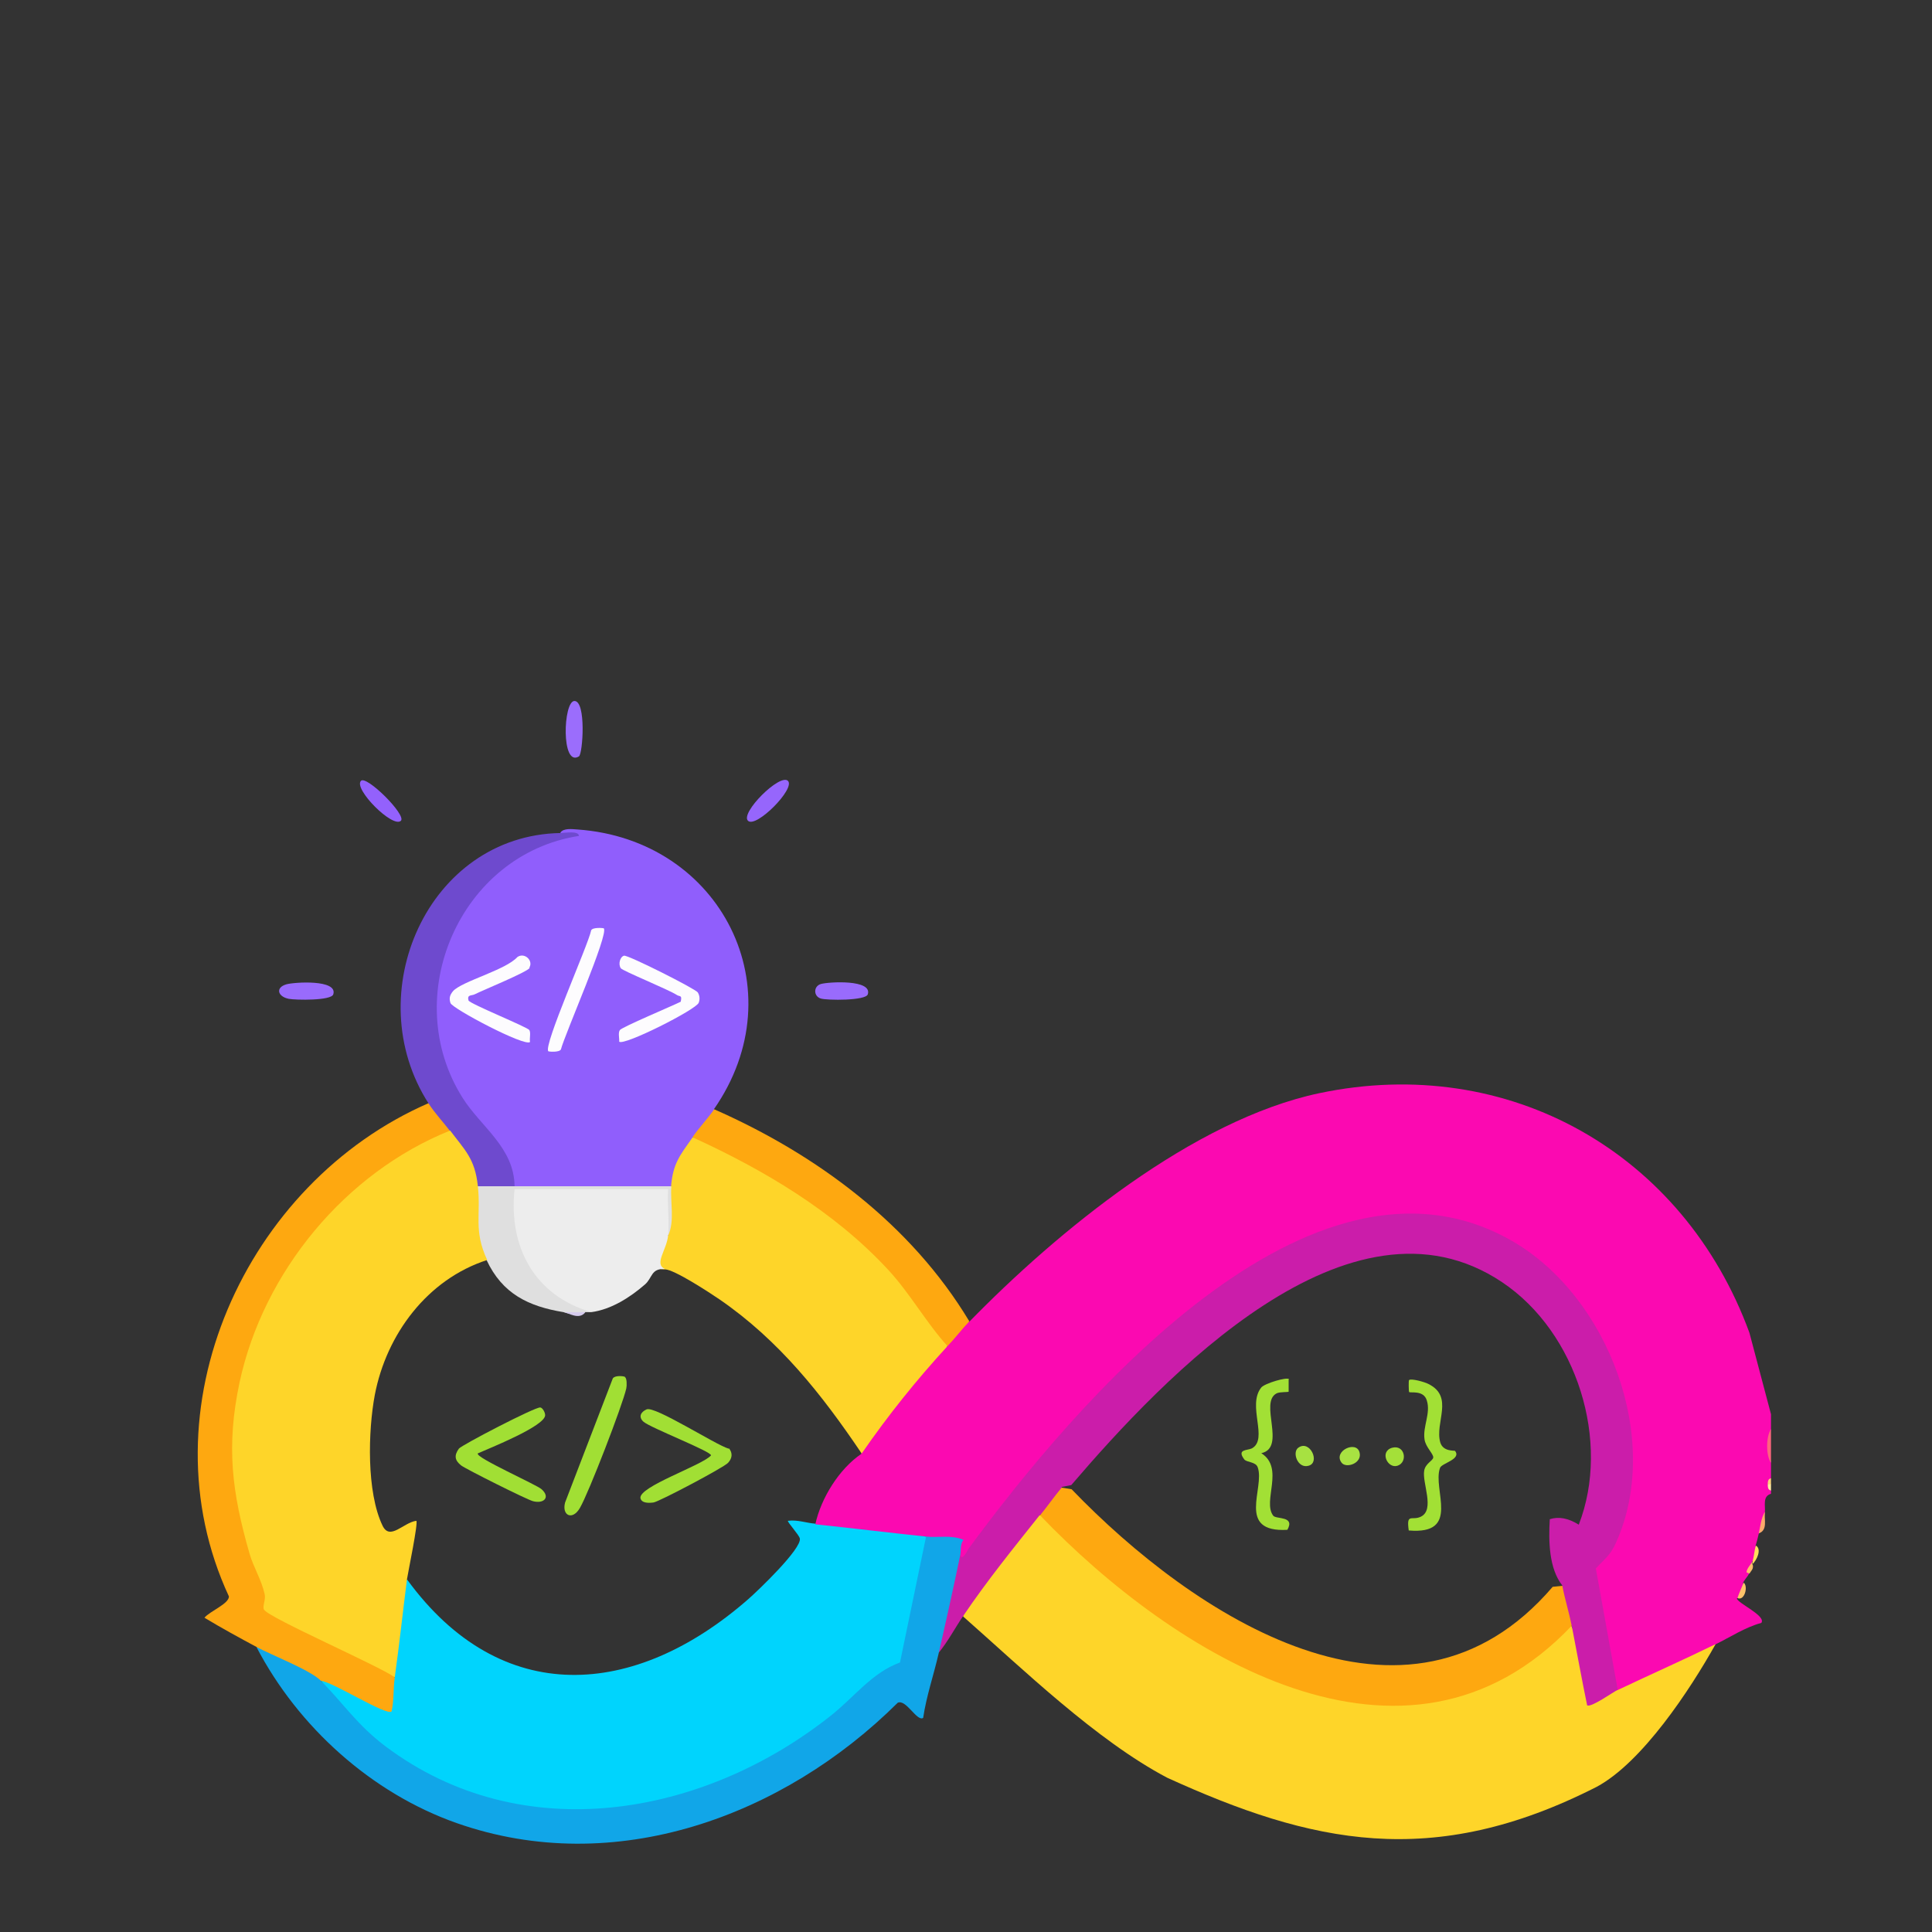
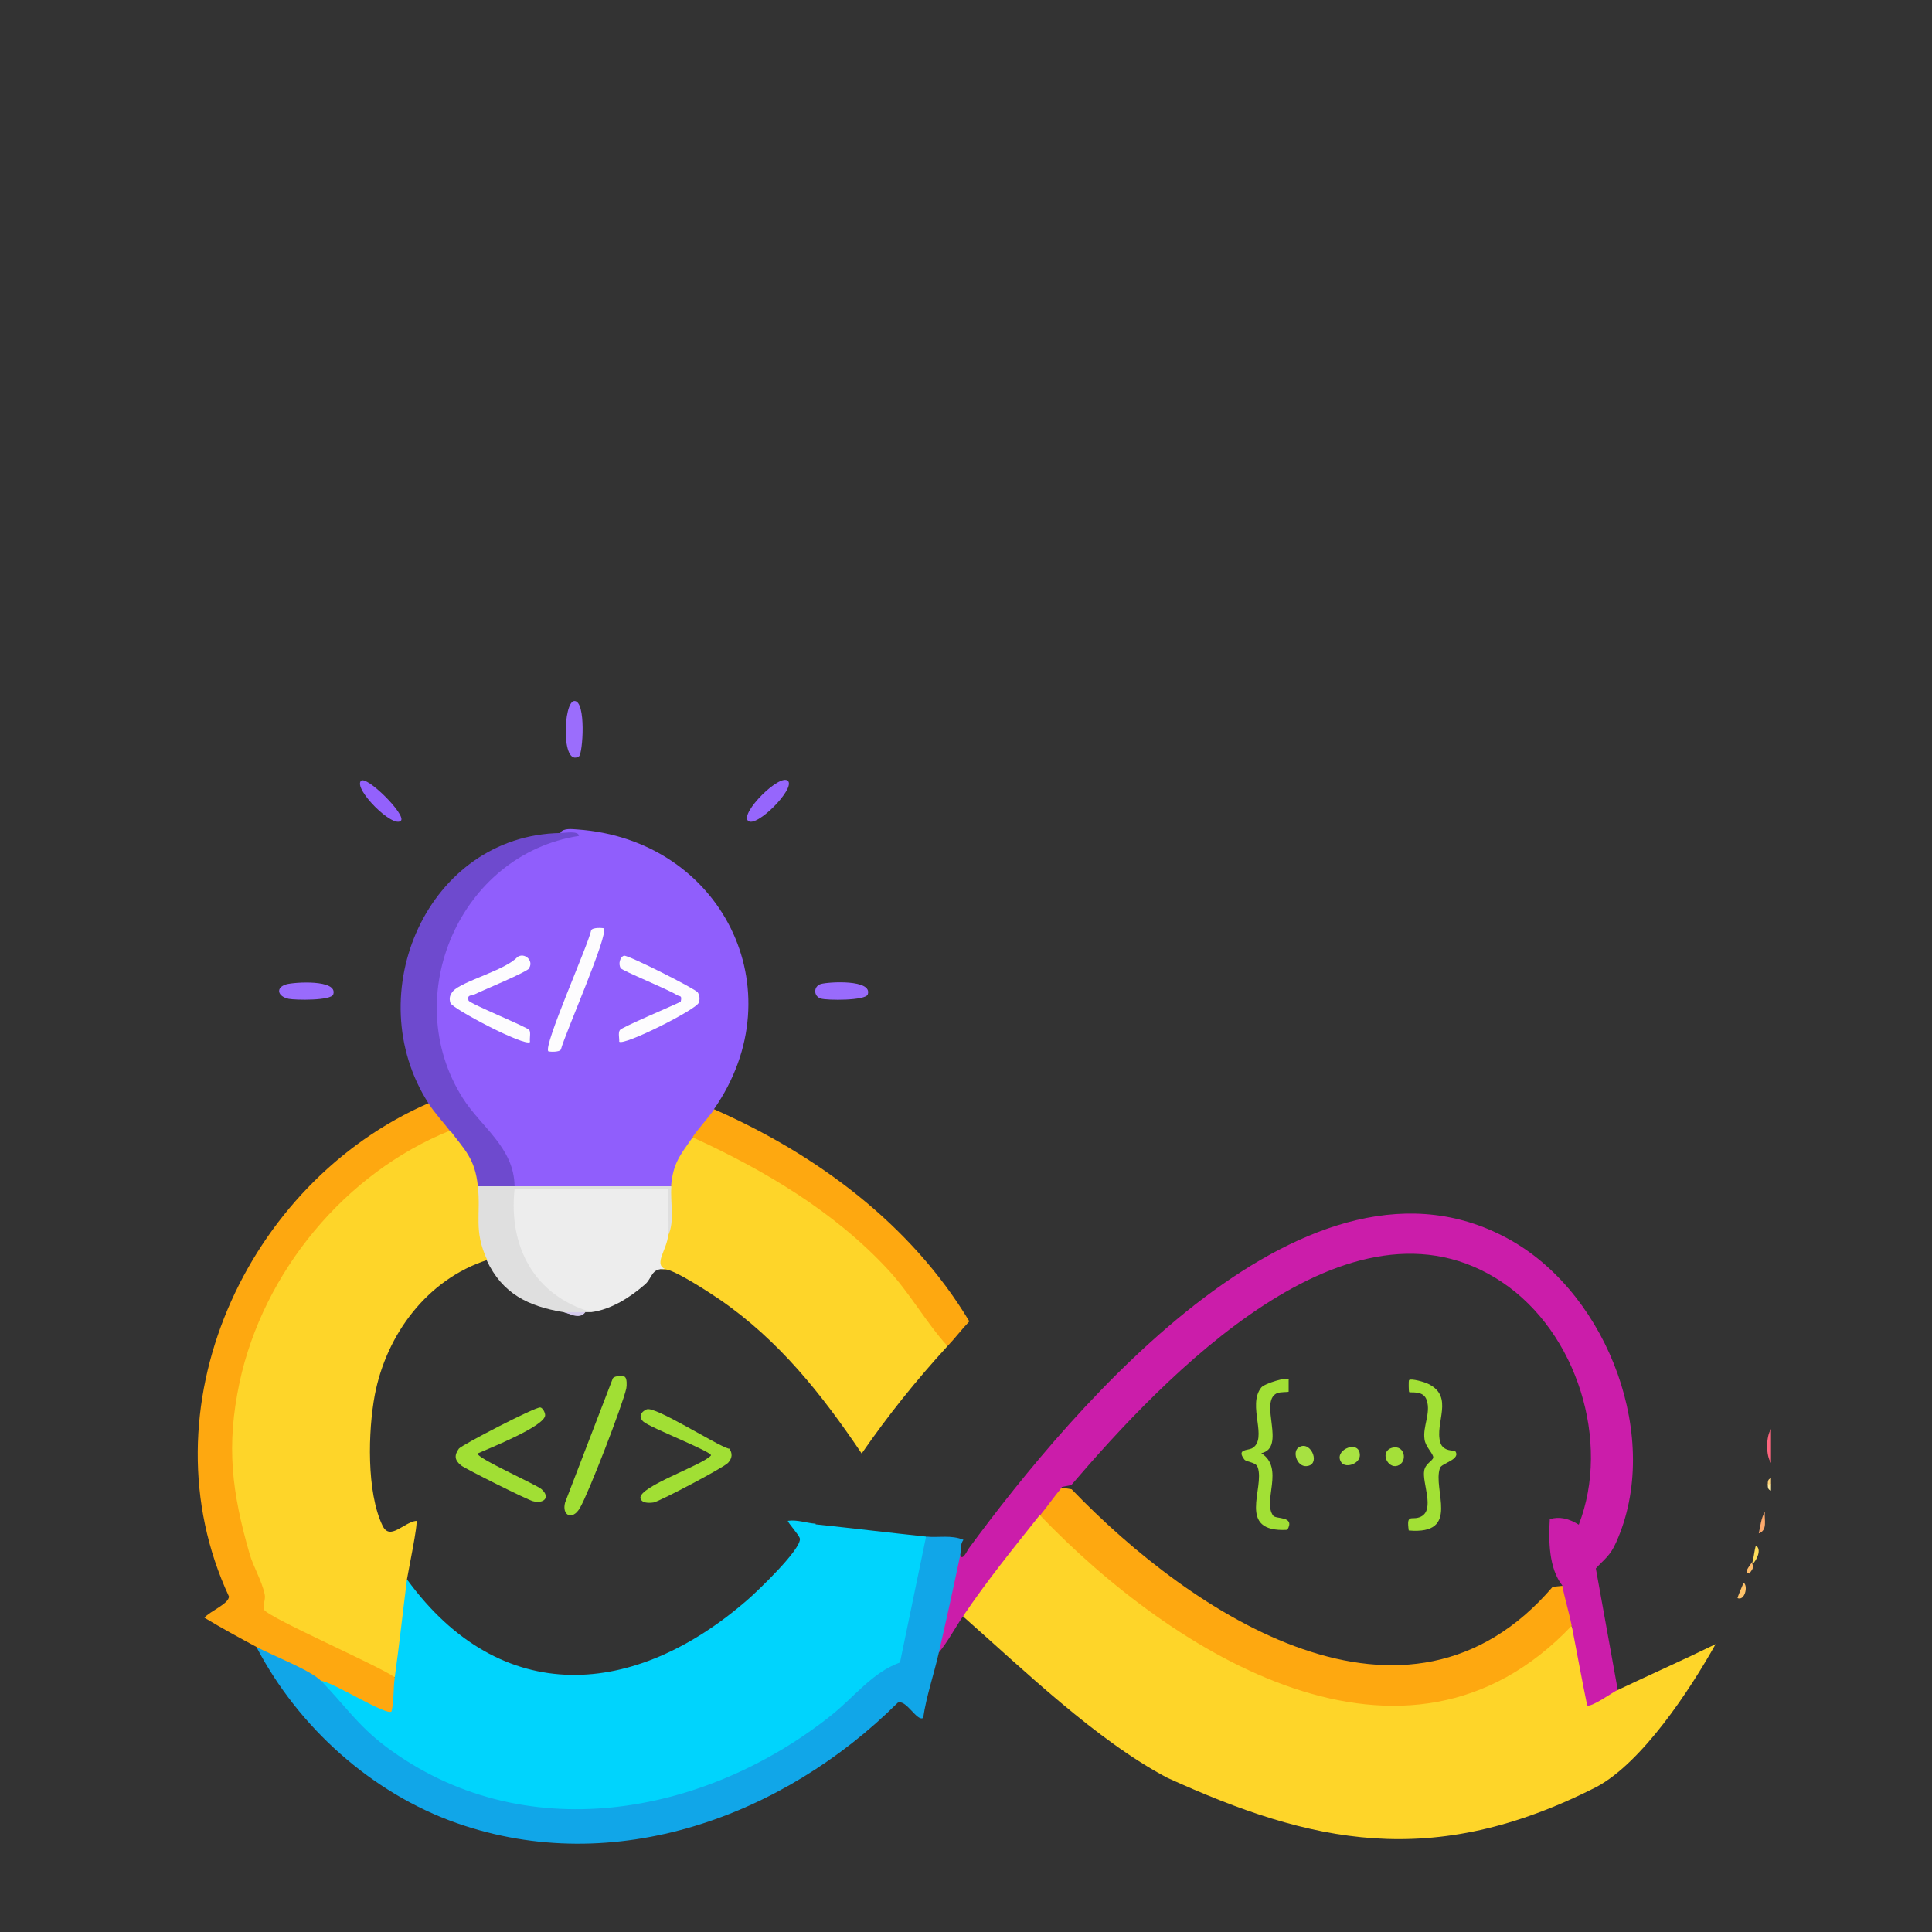
<svg xmlns="http://www.w3.org/2000/svg" id="Layer_1" viewBox="0 0 60 60">
  <rect x="0" y="0" width="60" height="60" fill="#333333" stroke="none" />
  <defs>
    <style>.cls-1{fill:#a8e242;}.cls-2{fill:#00d4fd;}.cls-3{fill:#6e4ace;}.cls-4{fill:#fea810;}.cls-5{fill:#a7e141;}.cls-6{fill:#9361fc;}.cls-7{fill:#cb1daa;}.cls-8{fill:#a4e039;}.cls-9{fill:#996bfc;}.cls-10{fill:#fda96c;}.cls-11{fill:#fed529;}.cls-12{fill:#fb09b1;}.cls-13{fill:#fede5b;}.cls-14{fill:#a1df34;}.cls-15{fill:#fed279;}.cls-16{fill:#fc657d;}.cls-17{fill:#feeca1;}.cls-18{fill:#febc6a;}.cls-19{fill:#905efc;}.cls-20{fill:#dfdfdf;}.cls-21{fill:#a2e035;}.cls-22{fill:#d5cbed;}.cls-23{fill:#11a6e8;}.cls-24{fill:#9b6dfc;}.cls-25{fill:#ededed;}.cls-26{fill:#fdfcfe;}.cls-27{fill:#9666fc;}.cls-28{fill:#fec36a;}</style>
  </defs>
-   <path class="cls-12" d="M55,43.9v.48c-.08.34-.08.71,0,1.05v.48l-.1.19s.07.09.1.19v.1c-.27.08-.17.37-.19.57-.02.25-.08.48-.19.67-.03.13-.06.25-.1.38.06.16.02.36-.1.48-.05.13-.08.26-.1.38-.05.1-.14.18-.19.29.03.17-.03.4-.19.48.02.15.92.54.76.76-.51.14-.96.44-1.43.67-.83.73-1.96,1.24-3.05,1.43-.07.01-.19.02-.2-.03-.1-.45-.72-3.62-.65-3.8,2.21-2.55.94-6.91-1.32-9.05-6.04-5.74-14.71,4.09-17.96,8.79-.18.18-.36.13-.29-.11-.2-.07-.2-.18-.16-.36l-.79-.02-.1-.2c-1.15.16-2.35.02-3.43-.38.18-.82.74-1.72,1.43-2.19,0-.1.02-.19.04-.28.13-.47,1.93-2.72,2.36-2.95.08-.04.17-.08.27-.1-.07-.36.31-.8.67-.76,2.75-2.82,6.96-6.28,10.88-7.11,5.89-1.24,11.32,1.87,13.36,7.44l.67,2.53Z" />
-   <path class="cls-16" d="M55,45.43c-.16-.22-.16-.81,0-1.05v1.05Z" />
+   <path class="cls-16" d="M55,45.43c-.16-.22-.16-.81,0-1.05v1.05" />
  <path class="cls-17" d="M55,46.29c-.1-.02-.1-.11-.1-.19.03-.08.06-.08.1,0v.19Z" />
  <path class="cls-15" d="M55,46.1h-.1c0-.08,0-.17.1-.19v.19Z" />
  <path class="cls-19" d="M22.18,34.46c.11.35-.31.85-.67.86.04.25-.06.53-.32.84-.05.33-.17.56-.35.68-1.62.07-3.24.07-4.87,0l-.2-.15c-.25-.87-.75-1.65-1.48-2.36-2.17-3.1-.29-8.14,3.64-8.42-.25.05-.42.04-.53-.05.1-.15.37-.11.53-.1,4.46.31,6.83,4.97,4.24,8.69Z" />
  <path class="cls-11" d="M48.8,50.49c.33.7.54,1.45.63,2.25.33-.28.6-.36.8-.25,1.01-.48,2.05-.94,3.05-1.43-.8,1.43-2.28,3.67-3.69,4.43-5.12,2.61-8.88,1.75-13.34-.28-2.2-1.16-4.48-3.37-6.34-5.01.01-.11.03-.21.06-.31.14-.47,1.63-2.43,2.05-2.7.09-.06.18-.1.27-.14l.33.07c3.93,4.05,10.82,8.36,15.8,3.48l.38-.11Z" />
  <path class="cls-7" d="M29.82,48.29c.06.21.22-.13.25-.18,3.28-4.47,10.63-13.17,16.89-9.57,2.99,1.72,4.67,6.16,3.23,9.36-.19.43-.37.52-.63.81l.68,3.77c-.15.07-.83.56-.95.48-.17-.82-.32-1.66-.48-2.48-.35-.2-.49-.88-.29-1.24-.42-.53-.43-1.39-.39-2.06.28-.09.58-.03.9.17,1-2.57-.05-5.97-2.38-7.53-4.73-3.17-10.52,2.96-13.38,6.3l-.3.06c.04.39-.28.82-.67.86-.82,1.03-1.64,2.04-2.39,3.15-.26.38-.47.79-.76,1.14-.07-1.03.18-2.14.67-3.05Z" />
  <path class="cls-23" d="M28.77,47.72c.37.04.77-.06,1.15.1-.11.15-.07.33-.1.48-.21,1.01-.44,2.05-.67,3.05-.15.66-.38,1.32-.48,2-.19.13-.53-.59-.79-.47-3.55,3.53-8.79,5.46-13.69,3.74-2.65-.93-4.93-2.99-6.22-5.46l.17-.13c.3.1,1.83.8,1.85,1.02,0,.05,0,.1-.02.16l.71.5c2.38,2.92,6.22,3.84,9.83,2.98,2.83-.67,4.37-1.92,6.47-3.71.24-.21.53-.36.81-.49l.76-3.69.21-.07Z" />
  <path class="cls-4" d="M13.98,35.13l-.23.3c-5.28,2.4-7.88,8.68-5.37,13.97-.09.46.16.77.74.93l3.06,1.5.08.27c.31.24.22,1.12-.18,1.25-.26.09-1.83-.93-2.11-1.15-.34-.34-1.52-.79-2-1.05-.54-.29-1.09-.59-1.62-.91.16-.2.76-.43.76-.66-2.7-5.81.52-12.85,6.2-15.32.34.01.77.52.67.86Z" />
  <path class="cls-3" d="M17.41,25.87c.13,0,.56-.08.57.09-3.69.57-5.61,4.98-3.61,8.14.56.89,1.6,1.54,1.61,2.74-.08.3-1.04.29-1.14,0l-.21-.12c-.06-.54-.39-.96-.72-1.37l.07-.22c-.22-.29-.47-.55-.67-.86-2.19-3.41-.02-8.33,4.1-8.4Z" />
  <path class="cls-4" d="M30.1,41.04c-.23.24-.44.52-.67.76l-.34-.11c-1.76-2.74-4.29-4.69-7.27-6.03l-.31-.35c.21-.3.46-.56.67-.86,3.18,1.4,6.11,3.57,7.92,6.58Z" />
  <path class="cls-9" d="M8.89,30.57c.24-.07,1.61-.16,1.46.31-.06.2-1.17.18-1.38.14-.35-.07-.42-.35-.08-.45Z" />
  <path class="cls-24" d="M17.98,23.49c-.56.35-.49-1.72-.14-1.72.37,0,.26,1.64.14,1.72Z" />
  <path class="cls-9" d="M25.49,30.56c.24-.07,1.61-.15,1.46.32-.06.2-1.27.19-1.46.13-.23-.07-.23-.38,0-.45Z" />
  <path class="cls-27" d="M24.47,24.25c.24.24-.99,1.48-1.24,1.24s.99-1.48,1.24-1.24Z" />
  <path class="cls-6" d="M12.45,25.49c-.25.24-1.48-.99-1.24-1.24.17-.18,1.42,1.06,1.24,1.24Z" />
  <path class="cls-10" d="M54.62,47.62c.05-.22.07-.47.19-.67-.03.23.1.57-.19.67Z" />
  <path class="cls-13" d="M54.43,48.58v-.1c.04-.13.05-.32.1-.48.19.11.03.45-.1.57Z" />
  <path class="cls-28" d="M54.15,49.15c.15.11.03.58-.19.48,0-.03.15-.39.19-.48Z" />
  <path class="cls-18" d="M54.43,48.58c.04.15-.05.2-.1.29l-.09-.04c0-.12.16-.27.18-.34v.1Z" />
  <path class="cls-2" d="M25.33,47.34c1.15.12,2.29.26,3.43.38l-.81,3.91c-.88.32-1.42,1.08-2.16,1.66-3.95,3.13-9.57,4.13-13.81.95-.88-.66-1.31-1.33-2.01-2.04.36.03,2.04,1.1,2.19.95.08-.34.05-.73.1-1.05-.15-1.02-.03-2.1.38-3.05,2.92,4.01,7.08,3.69,10.59.62.3-.26,1.67-1.57,1.61-1.89-.02-.11-.4-.52-.37-.55.3-.04.57.07.86.09Z" />
  <path class="cls-11" d="M29.43,41.8c-.98,1.07-1.84,2.14-2.67,3.34-1.24-1.84-2.57-3.52-4.42-4.79-.31-.21-1.39-.92-1.69-.93-.59.04-.25-.89.1-1.05.08-.46.11-1.07-.04-1.47l.13-.05c.06-.73.28-.97.67-1.53,2.21,1.01,4.39,2.3,6.06,4.1.69.74,1.18,1.64,1.86,2.39Z" />
  <path class="cls-20" d="M15.98,36.84h4.87c-.04.49.11,1.09-.1,1.53-.27-.29-.32-1.18,0-1.43l-.09.19h-4.57l-.11-.19.17.23c-.12,1.48.62,2.86,2.06,3.33l.15.25c-.06,0-.13,0-.19,0-.21.08-.43.08-.67,0-1.09-.18-1.9-.57-2.39-1.62-.28-.08-.42-.34-.43-.78-.07-.37-.1-1.28.15-1.51h1.14Z" />
  <path class="cls-26" d="M16.45,30.06c-.08.13-1.45.69-1.71.82-.1.05-.24,0-.19.19.03.1,1.84.83,1.89.92s0,.25.02.37c-.15.16-2.42-1.04-2.47-1.21-.05-.15-.02-.25.08-.37.28-.31,1.63-.65,2-1.06.22-.15.5.11.37.33Z" />
  <path class="cls-26" d="M19.23,32.36c.01-.11-.04-.28.02-.37s1.65-.76,1.89-.88c.05-.22-.03-.15-.12-.21-.26-.17-1.69-.75-1.74-.83-.09-.13-.02-.36.1-.39s2.22,1.03,2.29,1.14c.06.1.07.21.03.32-.07.21-2.33,1.35-2.47,1.21Z" />
  <path class="cls-26" d="M18.75,28.83c.17.16-1.21,3.29-1.33,3.76-.05.1-.38.07-.39.06-.17-.16,1.23-3.28,1.33-3.76.05-.1.38-.07.39-.06Z" />
  <path class="cls-4" d="M48.52,49.25c.07.38.21.83.29,1.24-5.16,5.44-12.39.87-16.51-3.43.22-.27.43-.57.67-.86l.31.05c3.76,3.91,10.41,8.32,14.94,3.03l.3-.03Z" />
  <path class="cls-11" d="M14.84,36.84c.1.89-.14,1.37.29,2.29-1.86.6-3.13,2.31-3.49,4.19-.21,1.12-.26,3.02.24,4.06.23.48.65-.1,1.05-.15.06.07-.25,1.56-.29,1.81-.13,1.02-.24,2.04-.38,3.05-.5-.36-3.9-1.84-4.06-2.1-.06-.1.06-.31.02-.48-.1-.45-.35-.84-.47-1.26-.55-1.91-.73-3.34-.31-5.32.74-3.43,3.28-6.51,6.54-7.82.45.6.77.87.86,1.72Z" />
  <path class="cls-25" d="M18.37,40.75c-1.77-.51-2.58-2.02-2.39-3.82h4.77c-.03.47.04.97,0,1.43s-.45.89-.1,1.05c-.44-.02-.38.27-.62.48-.46.4-1.05.78-1.67.86Z" />
  <path class="cls-14" d="M14.84,45.14c-.09.12,1.83.97,1.98,1.11.28.25.07.46-.27.37-.19-.05-2.07-.99-2.23-1.11-.2-.16-.22-.31-.07-.52.08-.11,2.39-1.31,2.53-1.28.07.01.15.15.15.24,0,.34-1.74,1.03-2.1,1.19Z" />
  <path class="cls-14" d="M22.64,44.98c.12.15.1.31-.03.45-.14.15-2.11,1.19-2.31,1.23-.14.02-.37.03-.41-.13-.07-.36,1.92-1.02,2.19-1.33.05-.11-1.89-.86-2.1-1.05-.16-.15-.08-.3.1-.38.25-.12,2.14,1.1,2.55,1.22Z" />
  <path class="cls-14" d="M19.41,42.77c.06.03.06.26.04.35-.12.53-1.17,3.25-1.44,3.71-.23.4-.57.24-.46-.17l1.48-3.85c.06-.1.32-.08.38-.05Z" />
  <path class="cls-22" d="M18.18,40.75c-.19.26-.53.02-.67,0,.22,0,.45,0,.67,0Z" />
  <path class="cls-21" d="M45.18,45.05c.23.27-.42.39-.46.54-.24.67.66,2.08-.97,1.94-.08-.56.1-.29.38-.43.44-.22.03-1.05.1-1.43.04-.22.26-.3.28-.4.02-.11-.24-.33-.27-.57-.06-.4.2-.81.07-1.21-.1-.33-.51-.22-.55-.26-.01-.01-.02-.36,0-.37.06-.06.49.06.6.12.81.4.19,1.2.37,1.82.09.29.44.24.46.26Z" />
  <path class="cls-21" d="M40.02,42.85s0,.36,0,.37c-.02.02-.26,0-.37.05-.56.28.31,1.69-.48,1.86.73.46.03,1.49.37,1.94.09.12.69,0,.44.44-1.6.09-.69-1.3-.92-1.94-.06-.18-.35-.15-.42-.25-.24-.32.1-.27.24-.34.52-.29-.16-1.33.29-1.89.11-.13.79-.33.86-.26Z" />
  <path class="cls-1" d="M41.66,45.42c-.26-.36.46-.69.56-.32.1.34-.42.52-.56.32Z" />
  <path class="cls-5" d="M40.32,44.96c.36-.26.69.46.32.56-.34.1-.52-.42-.32-.56Z" />
  <path class="cls-8" d="M43.24,44.96c.39-.1.49.45.16.56-.31.1-.57-.45-.16-.56Z" />
</svg>